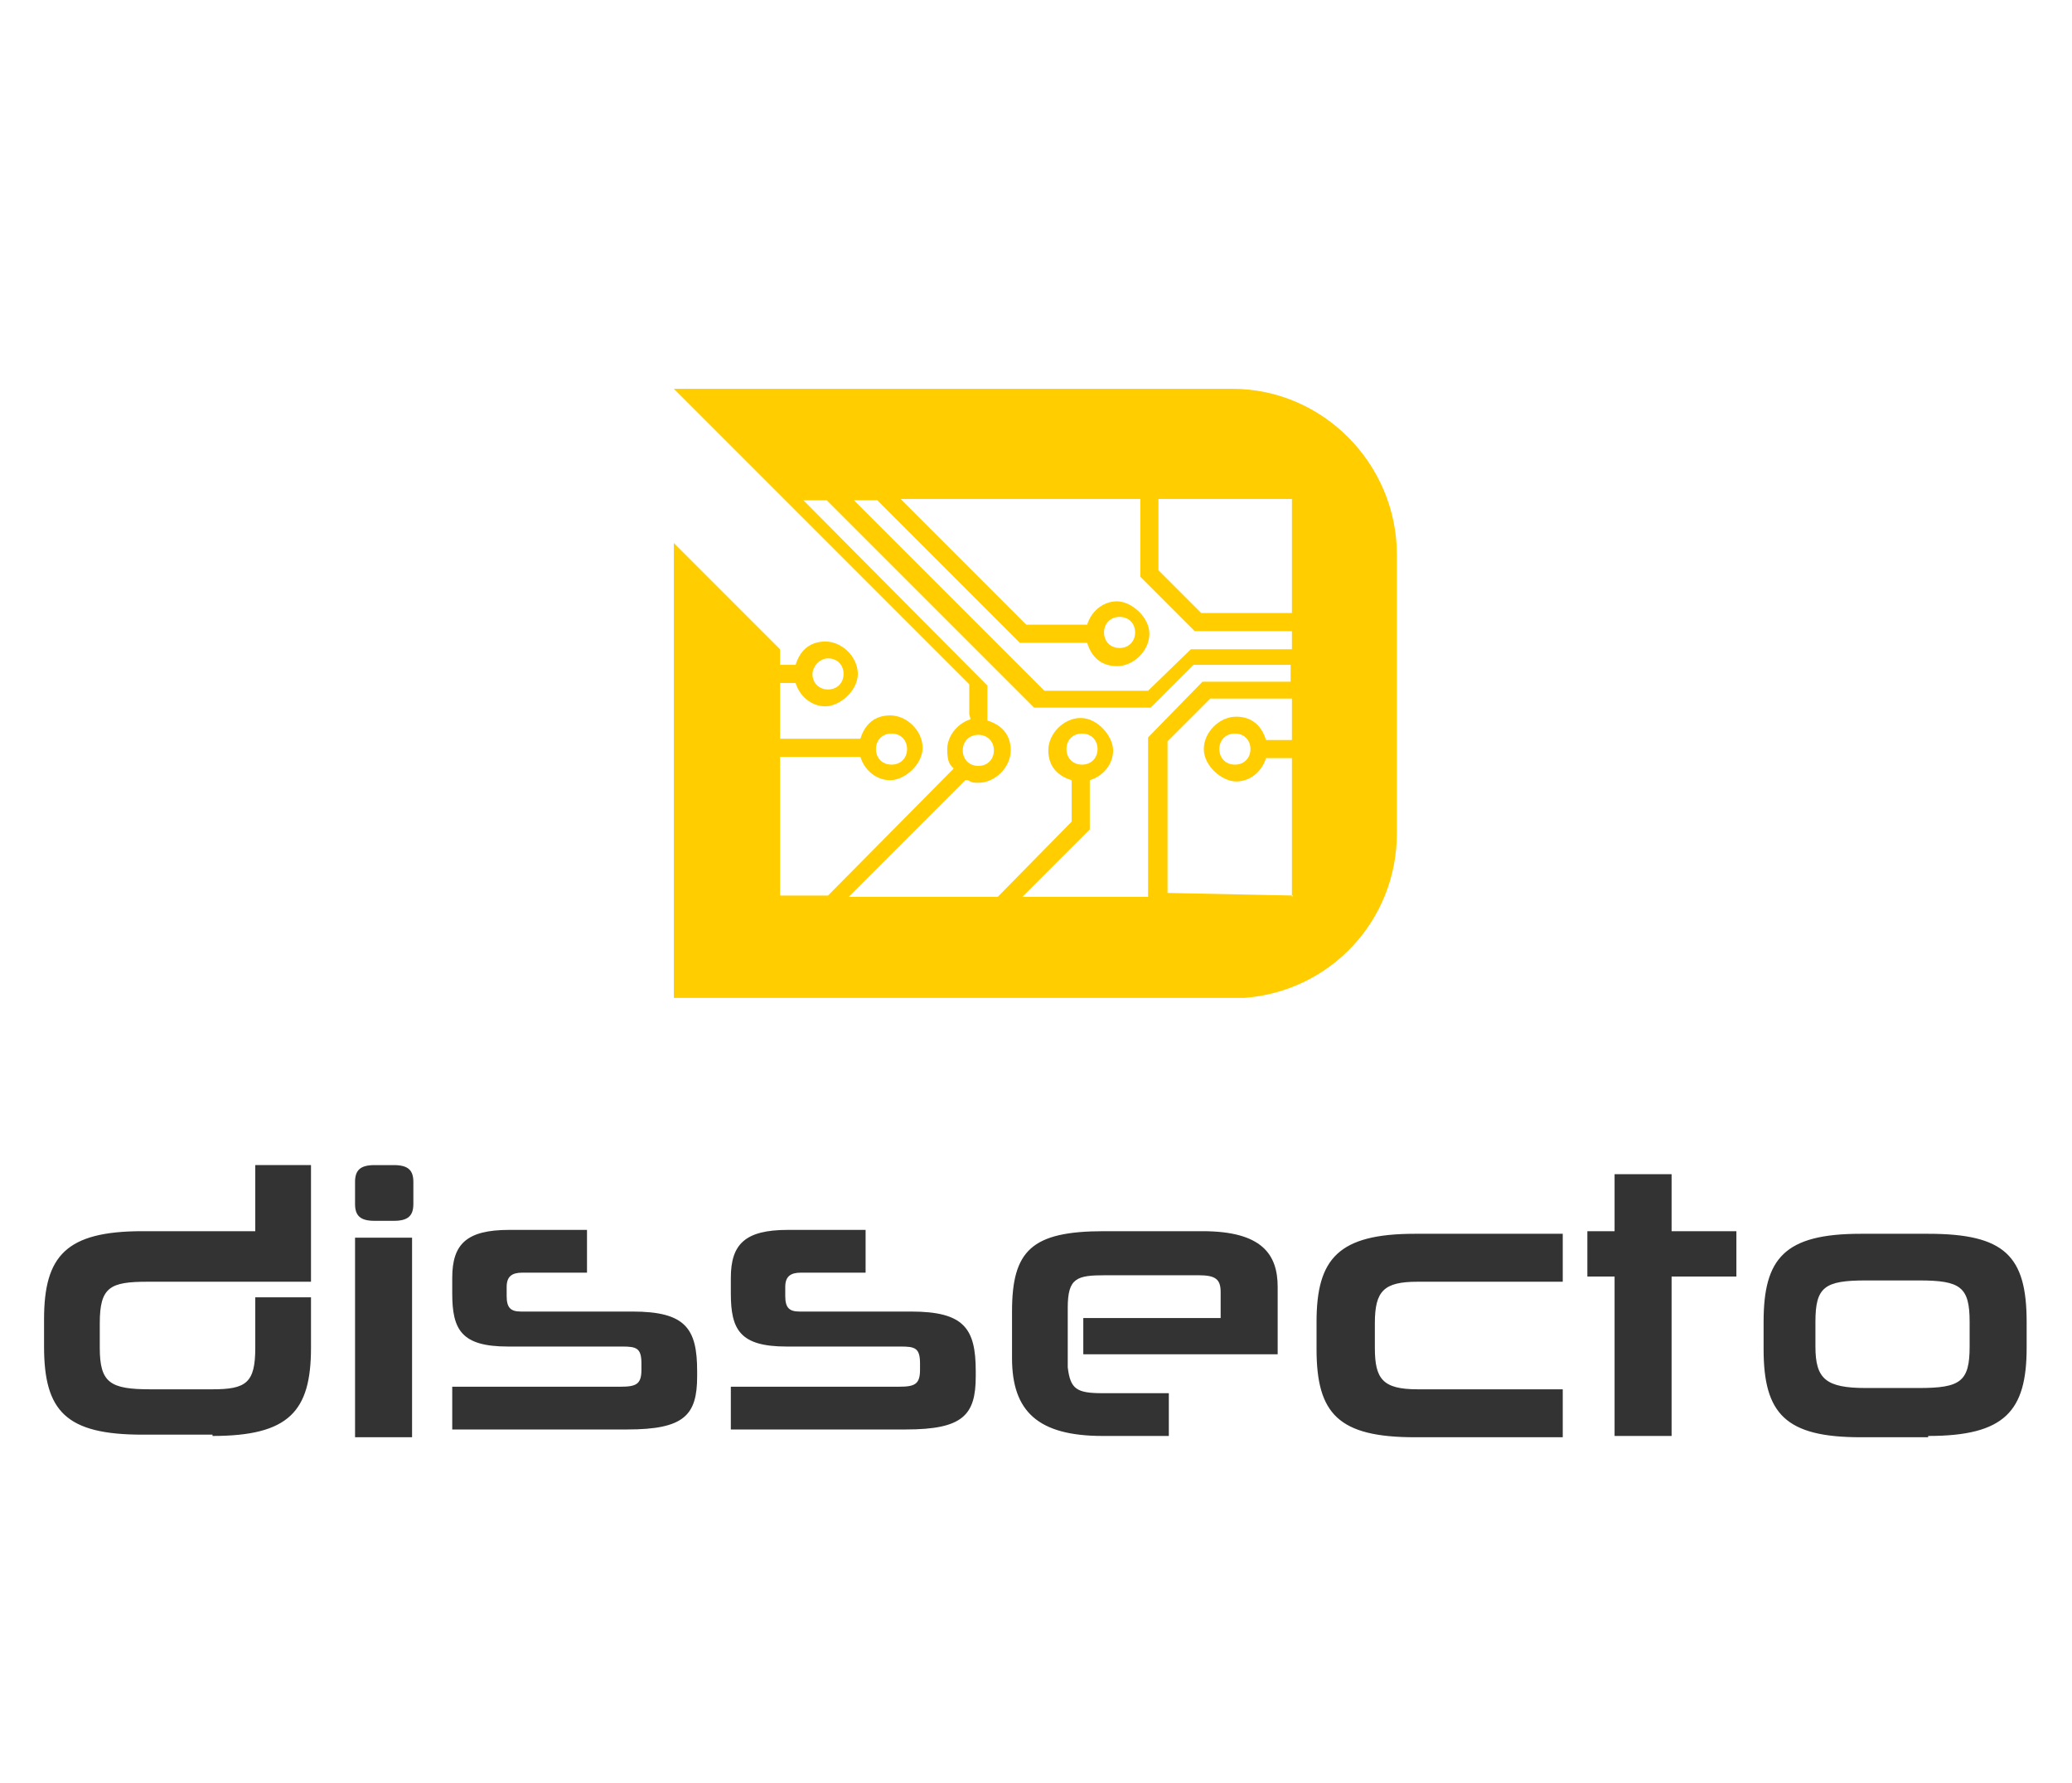
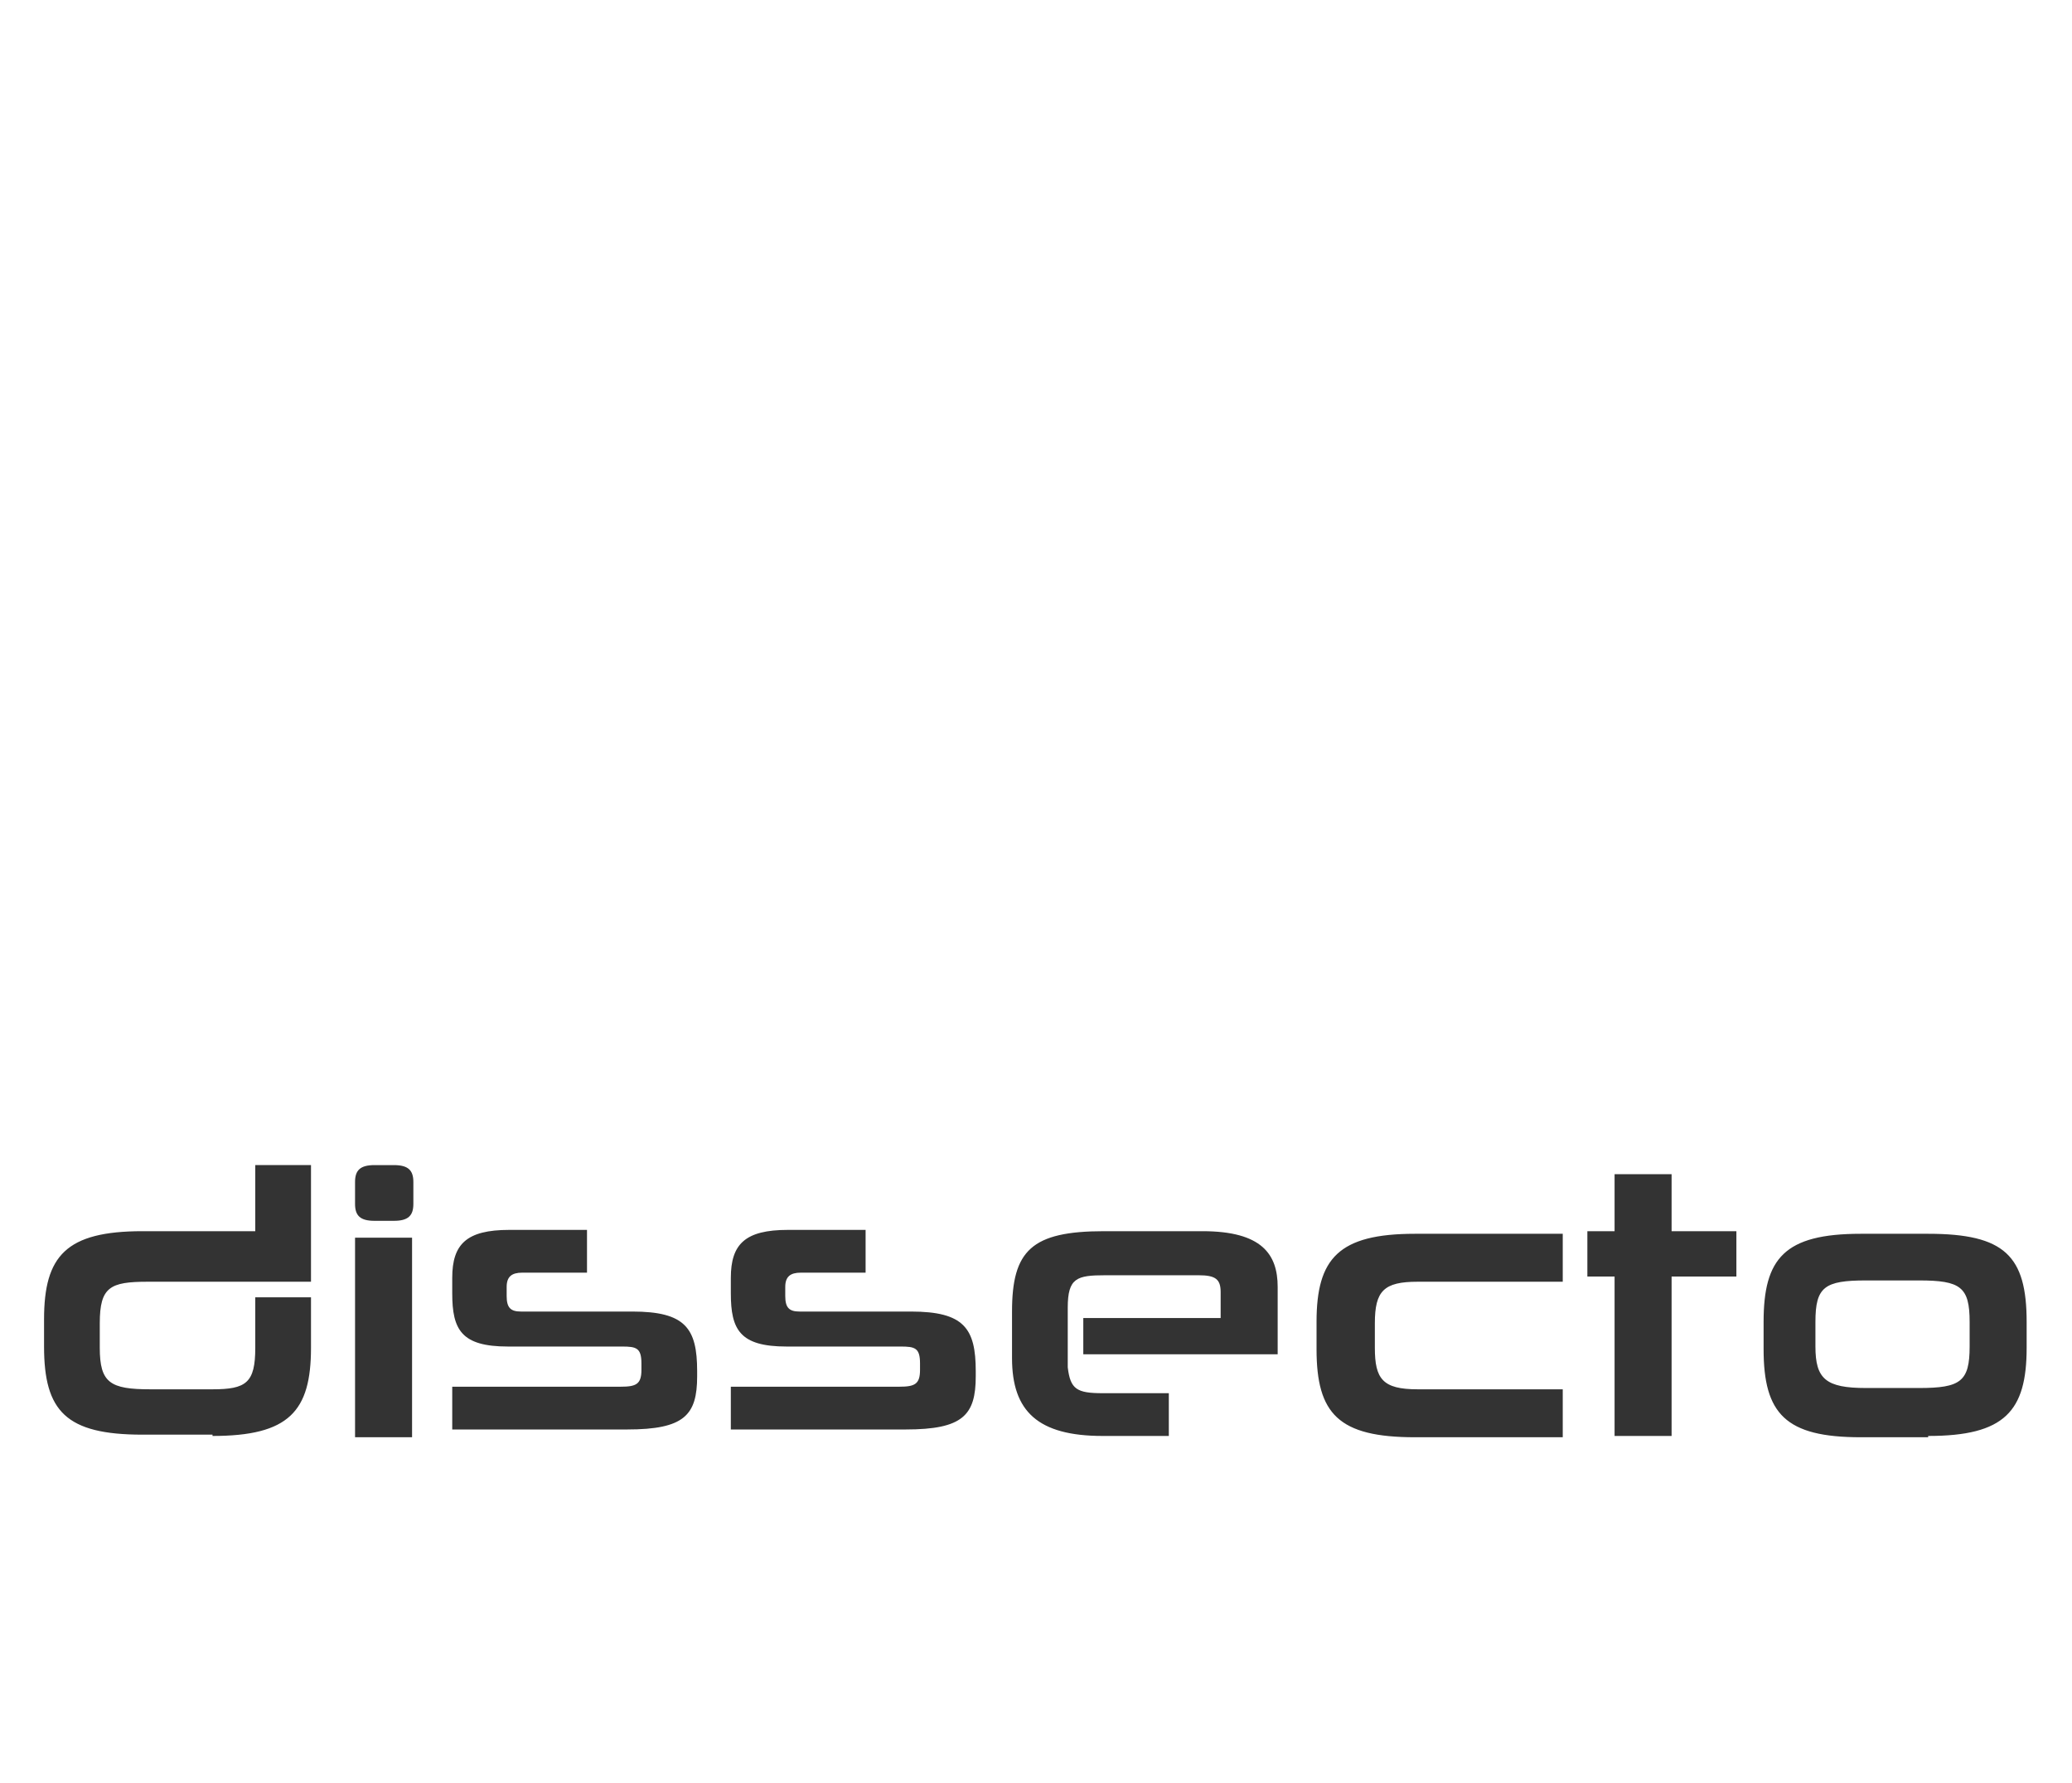
<svg xmlns="http://www.w3.org/2000/svg" id="Ebene_1" version="1.1" viewBox="0 0 159.9 137.6">
  <defs>
    <style>
      .st0 {
        fill: #ffcd00;
        fill-rule: evenodd;
      }

      .st1 {
        fill: #333;
      }
    </style>
  </defs>
-   <path class="st0" d="M99.7,69.2v-10.7c-1.2,0,.3,0-2,0-.3,1-1.2,1.8-2.3,1.8s-2.5-1.2-2.5-2.5,1.2-2.5,2.5-2.5,2,.8,2.3,1.8h2v-3.2h-6.3l-3.3,3.3v11.7l9.7.2h0ZM74.9,55.5c-1,.3-1.8,1.3-1.8,2.3s.2,1.2.5,1.5l-9.7,9.8h-3.7v-10.7h6.2c.3,1,1.2,1.8,2.3,1.8s2.5-1.2,2.5-2.5-1.2-2.5-2.5-2.5-2,.8-2.3,1.8h-6.2v-4.3h1.2c.3,1,1.2,1.8,2.3,1.8s2.5-1.2,2.5-2.5-1.2-2.5-2.5-2.5-2,.8-2.3,1.8h-1.2v-1.2l-8.2-8.2v35.1h44c6.7-.5,11.8-6,11.8-12.7v-21.5c0-7-5.7-12.8-12.7-12.8h-43.1l22.8,22.8v2.3h0ZM74.7,60.2c.3.2.5.2.8.2,1.3,0,2.5-1.2,2.5-2.5s-.8-2-1.8-2.3v-2.7l-14.2-14.3h1.8l16,16h9l3.3-3.3h7.5v1.3h-6.8l-4.2,4.3v12.3h-9.7l5.2-5.2v-3.8c1-.3,1.8-1.2,1.8-2.3s-1.2-2.5-2.5-2.5-2.5,1.2-2.5,2.5.8,2,1.8,2.3v3.2l-5.7,5.8h-11.5l9-9h0ZM75.5,56.7c-.7,0-1.2.5-1.2,1.2s.5,1.2,1.2,1.2,1.2-.5,1.2-1.2-.5-1.2-1.2-1.2h0ZM99.7,50v-1.3h-7.5l-4.2-4.2v-6h-18.5l9.7,9.7h4.7c.3-1,1.2-1.8,2.3-1.8s2.5,1.2,2.5,2.5-1.2,2.5-2.5,2.5-2-.8-2.3-1.8h-5.2l-11-11h-1.8l14.7,14.7h8l3.3-3.2c-.2,0,7.8,0,7.8,0ZM99.7,47.3v-8.8h-10.3v5.5l3.3,3.3h7ZM62.7,52c0,.7.5,1.2,1.2,1.2s1.2-.5,1.2-1.2-.5-1.2-1.2-1.2-1.2.7-1.2,1.2h0ZM96.5,57.8c0-.7-.5-1.2-1.2-1.2s-1.2.5-1.2,1.2.5,1.2,1.2,1.2,1.2-.5,1.2-1.2h0ZM70,57.8c0-.7-.5-1.2-1.2-1.2s-1.2.5-1.2,1.2.5,1.2,1.2,1.2,1.2-.5,1.2-1.2h0ZM84.7,57.8c0-.7-.5-1.2-1.2-1.2s-1.2.5-1.2,1.2.5,1.2,1.2,1.2,1.2-.5,1.2-1.2h0ZM85.2,48.8c0,.7.5,1.2,1.2,1.2s1.2-.5,1.2-1.2-.5-1.2-1.2-1.2-1.2.5-1.2,1.2h0Z" />
  <path class="st1" d="M16.4,110.8c5.9,0,7.6-1.9,7.6-6.8v-3.9h-4.3v3.9c0,2.7-.7,3.2-3.3,3.2h-4.8c-3.1,0-3.9-.5-3.9-3.2v-1.9c0-2.8.8-3.2,3.7-3.2h12.6v-9h-4.3v5.1h-8.7c-5.9,0-7.6,1.9-7.6,6.8v2.1c0,5,1.7,6.8,7.6,6.8h5.4ZM148.8,110.8c5.9,0,7.6-1.9,7.6-6.8v-2c0-5.1-1.7-6.8-7.6-6.8h-5.2c-5.9,0-7.5,1.9-7.5,6.8v2.1c0,5,1.7,6.8,7.5,6.8h5.2ZM152,103.9c0,2.7-.7,3.2-3.9,3.2h-4.1c-3.1,0-3.9-.7-3.9-3.2v-1.9c0-2.7.7-3.2,3.9-3.2h4.1c3.2,0,3.9.5,3.9,3.2v1.9h0ZM129,110.8v-12.3h5v-3.5h-5v-4.4h-4.4v4.4h-2.1v3.5h2.1v12.3s4.4,0,4.4,0ZM120.6,110.8v-3.6h-11.2c-2.7,0-3.3-.8-3.3-3.2v-1.9c0-2.5.7-3.2,3.3-3.2h11.2v-3.7h-11.4c-5.9,0-7.6,1.9-7.6,6.8v2.1c0,5,1.7,6.8,7.6,6.8h11.4ZM98.6,104.5v-5.2c0-2.5-1.2-4.3-5.8-4.3h-7.6c-5.6,0-7.1,1.5-7.1,6.2v3.6c0,4.1,2,6,7,6h5.1v-3.3h-5.1c-2,0-2.5-.3-2.7-2v-4.6c0-2.3.7-2.5,2.9-2.5h7.2c1.3,0,1.7.3,1.7,1.3v2h-10.6v2.8c-.1,0,14.9,0,14.9,0ZM75.3,105.8c0-3.3-.9-4.6-5-4.6h-8.6c-.8,0-1.1-.3-1.1-1.2v-.7c0-.8.4-1.1,1.2-1.1h5v-3.3h-6c-3.3,0-4.4,1.1-4.4,3.7v1.2c0,2.8.7,4.1,4.3,4.1h8.8c1.1,0,1.5.1,1.5,1.3v.5c0,1.1-.4,1.3-1.6,1.3h-13v3.3h13.5c4.4,0,5.4-1.1,5.4-4.1v-.7h0ZM53.8,105.8c0-3.3-.9-4.6-5-4.6h-8.6c-.8,0-1.1-.3-1.1-1.2v-.7c0-.8.4-1.1,1.2-1.1h5v-3.3h-6c-3.3,0-4.4,1.1-4.4,3.7v1.2c0,2.8.7,4.1,4.3,4.1h8.8c1.1,0,1.5.1,1.5,1.3v.5c0,1.1-.4,1.3-1.6,1.3h-13v3.3h13.5c4.4,0,5.4-1.1,5.4-4.1v-.7h0ZM31.8,110.8v-15.3h-4.4v15.4h4.4ZM30.4,94.2c1.1,0,1.5-.4,1.5-1.3v-1.7c0-.9-.4-1.3-1.5-1.3h-1.5c-1.1,0-1.5.4-1.5,1.3v1.7c0,.9.4,1.3,1.5,1.3h1.5Z" />
</svg>